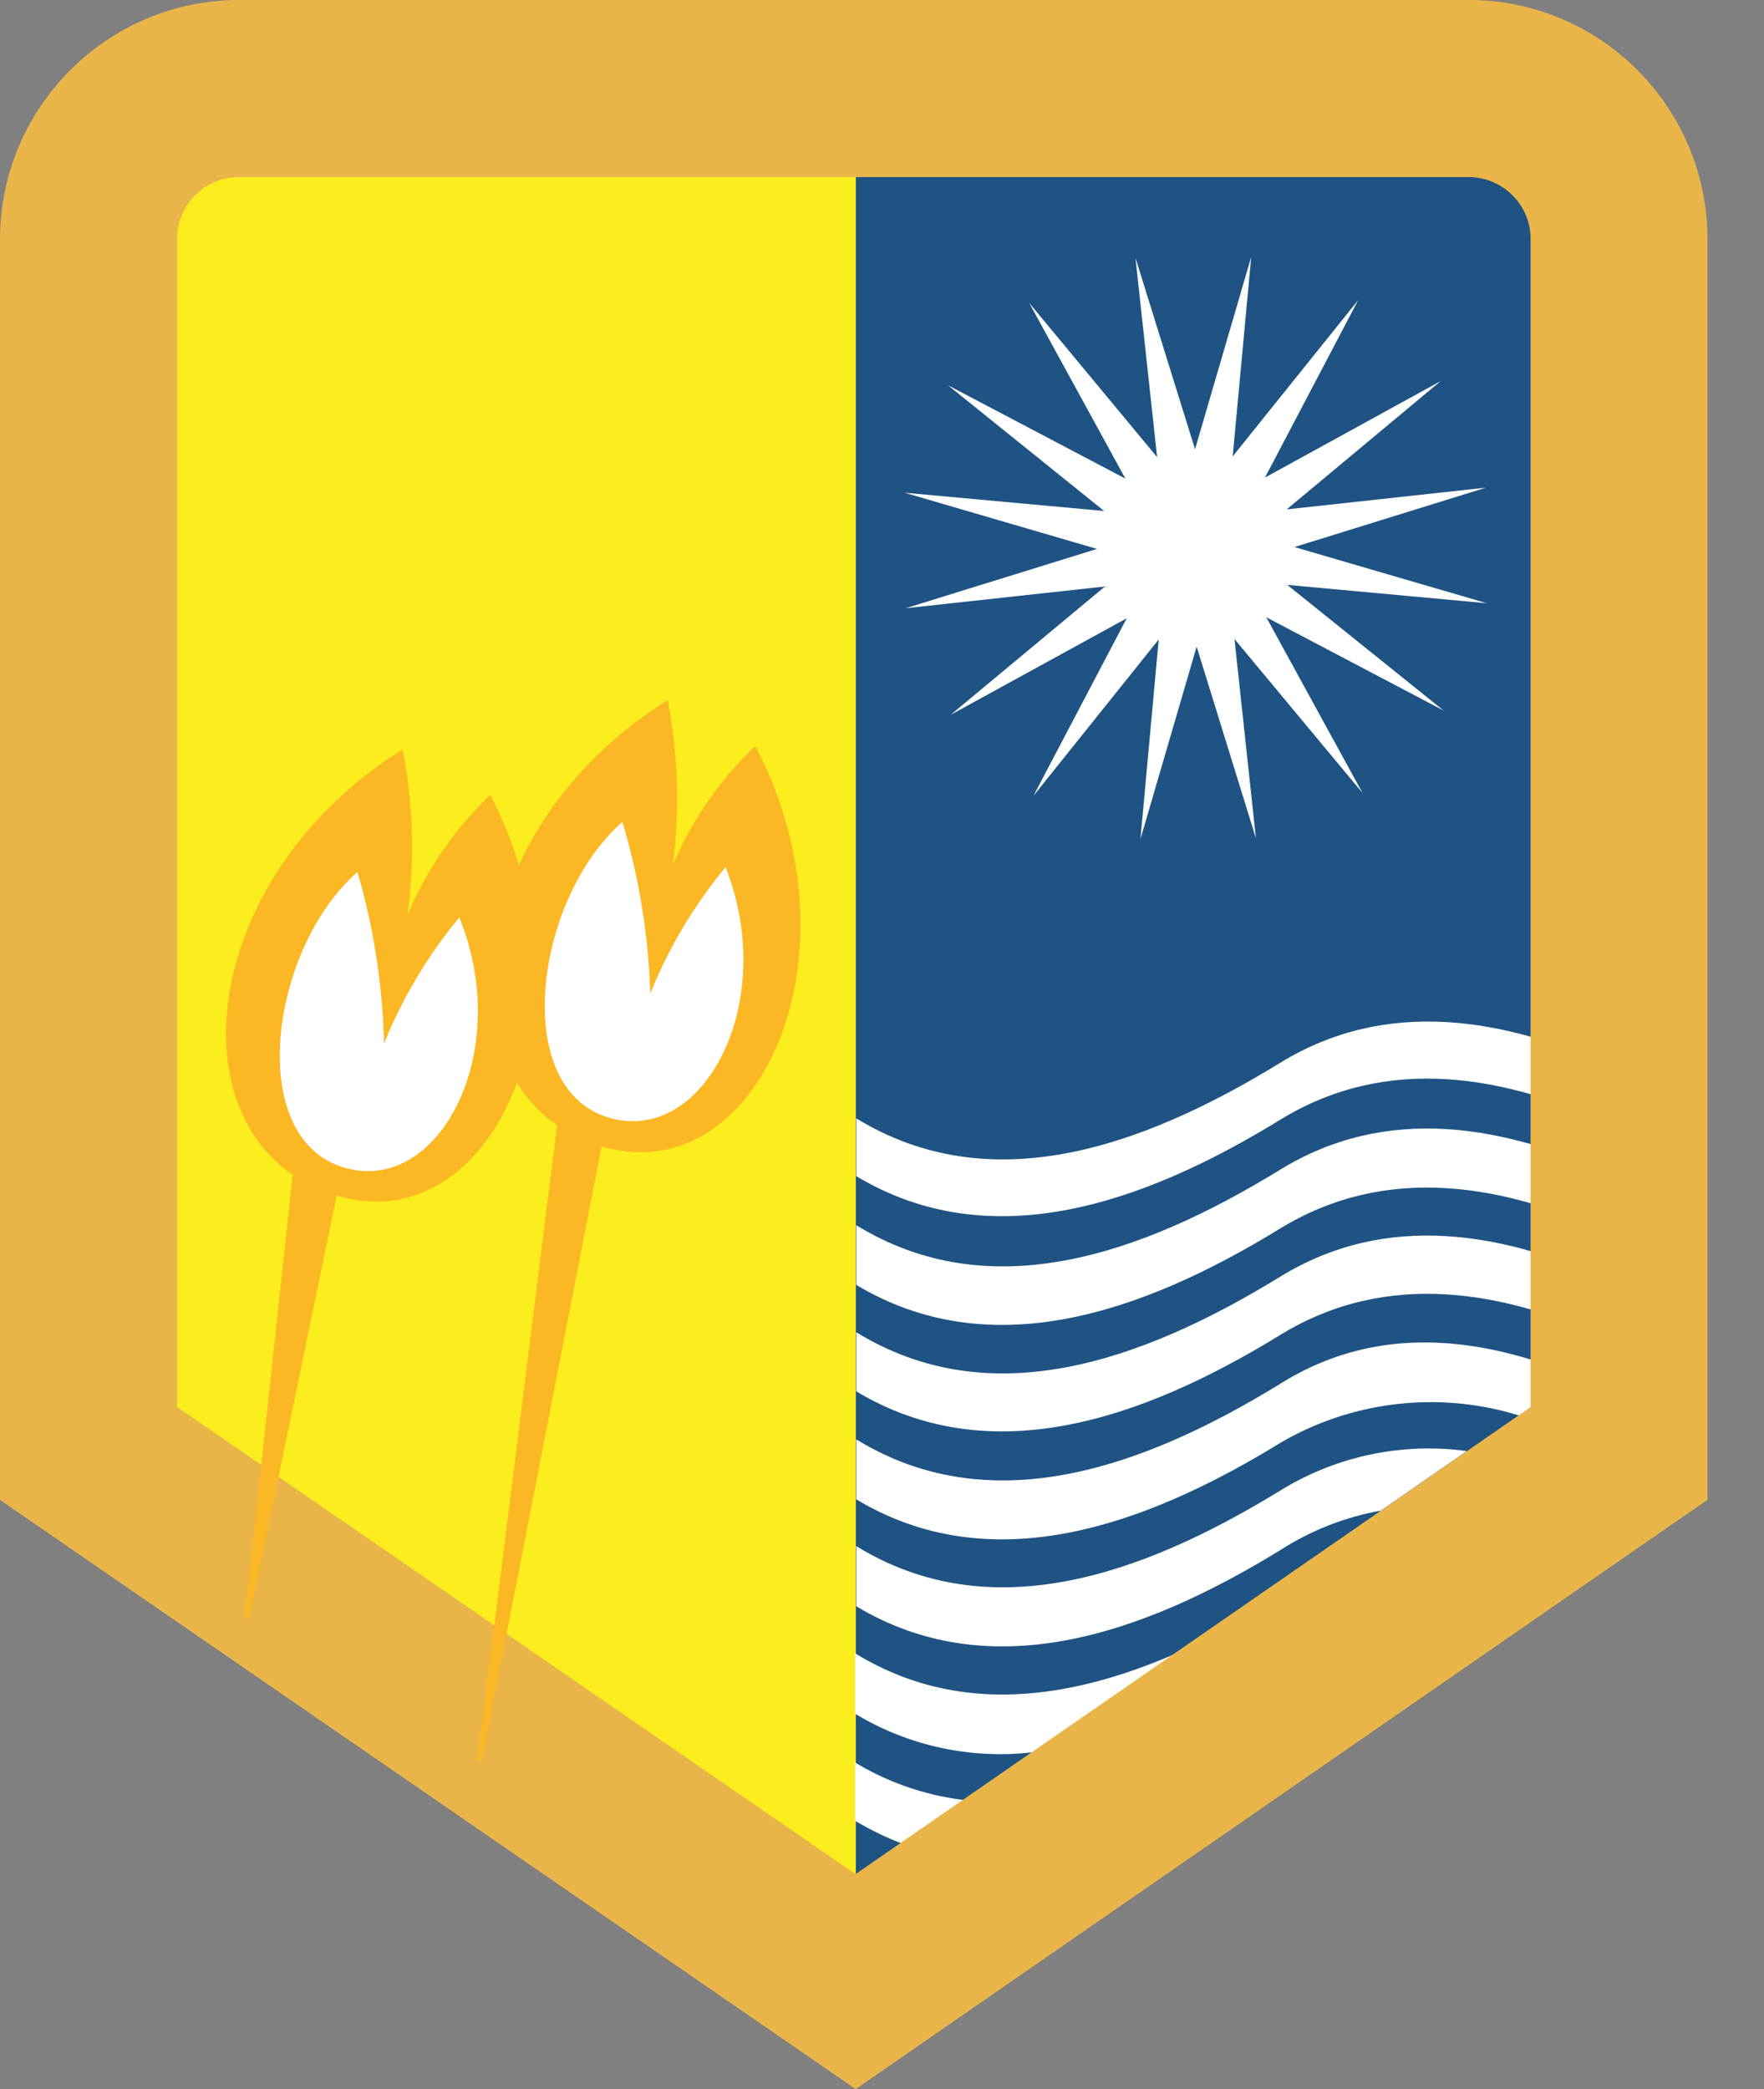
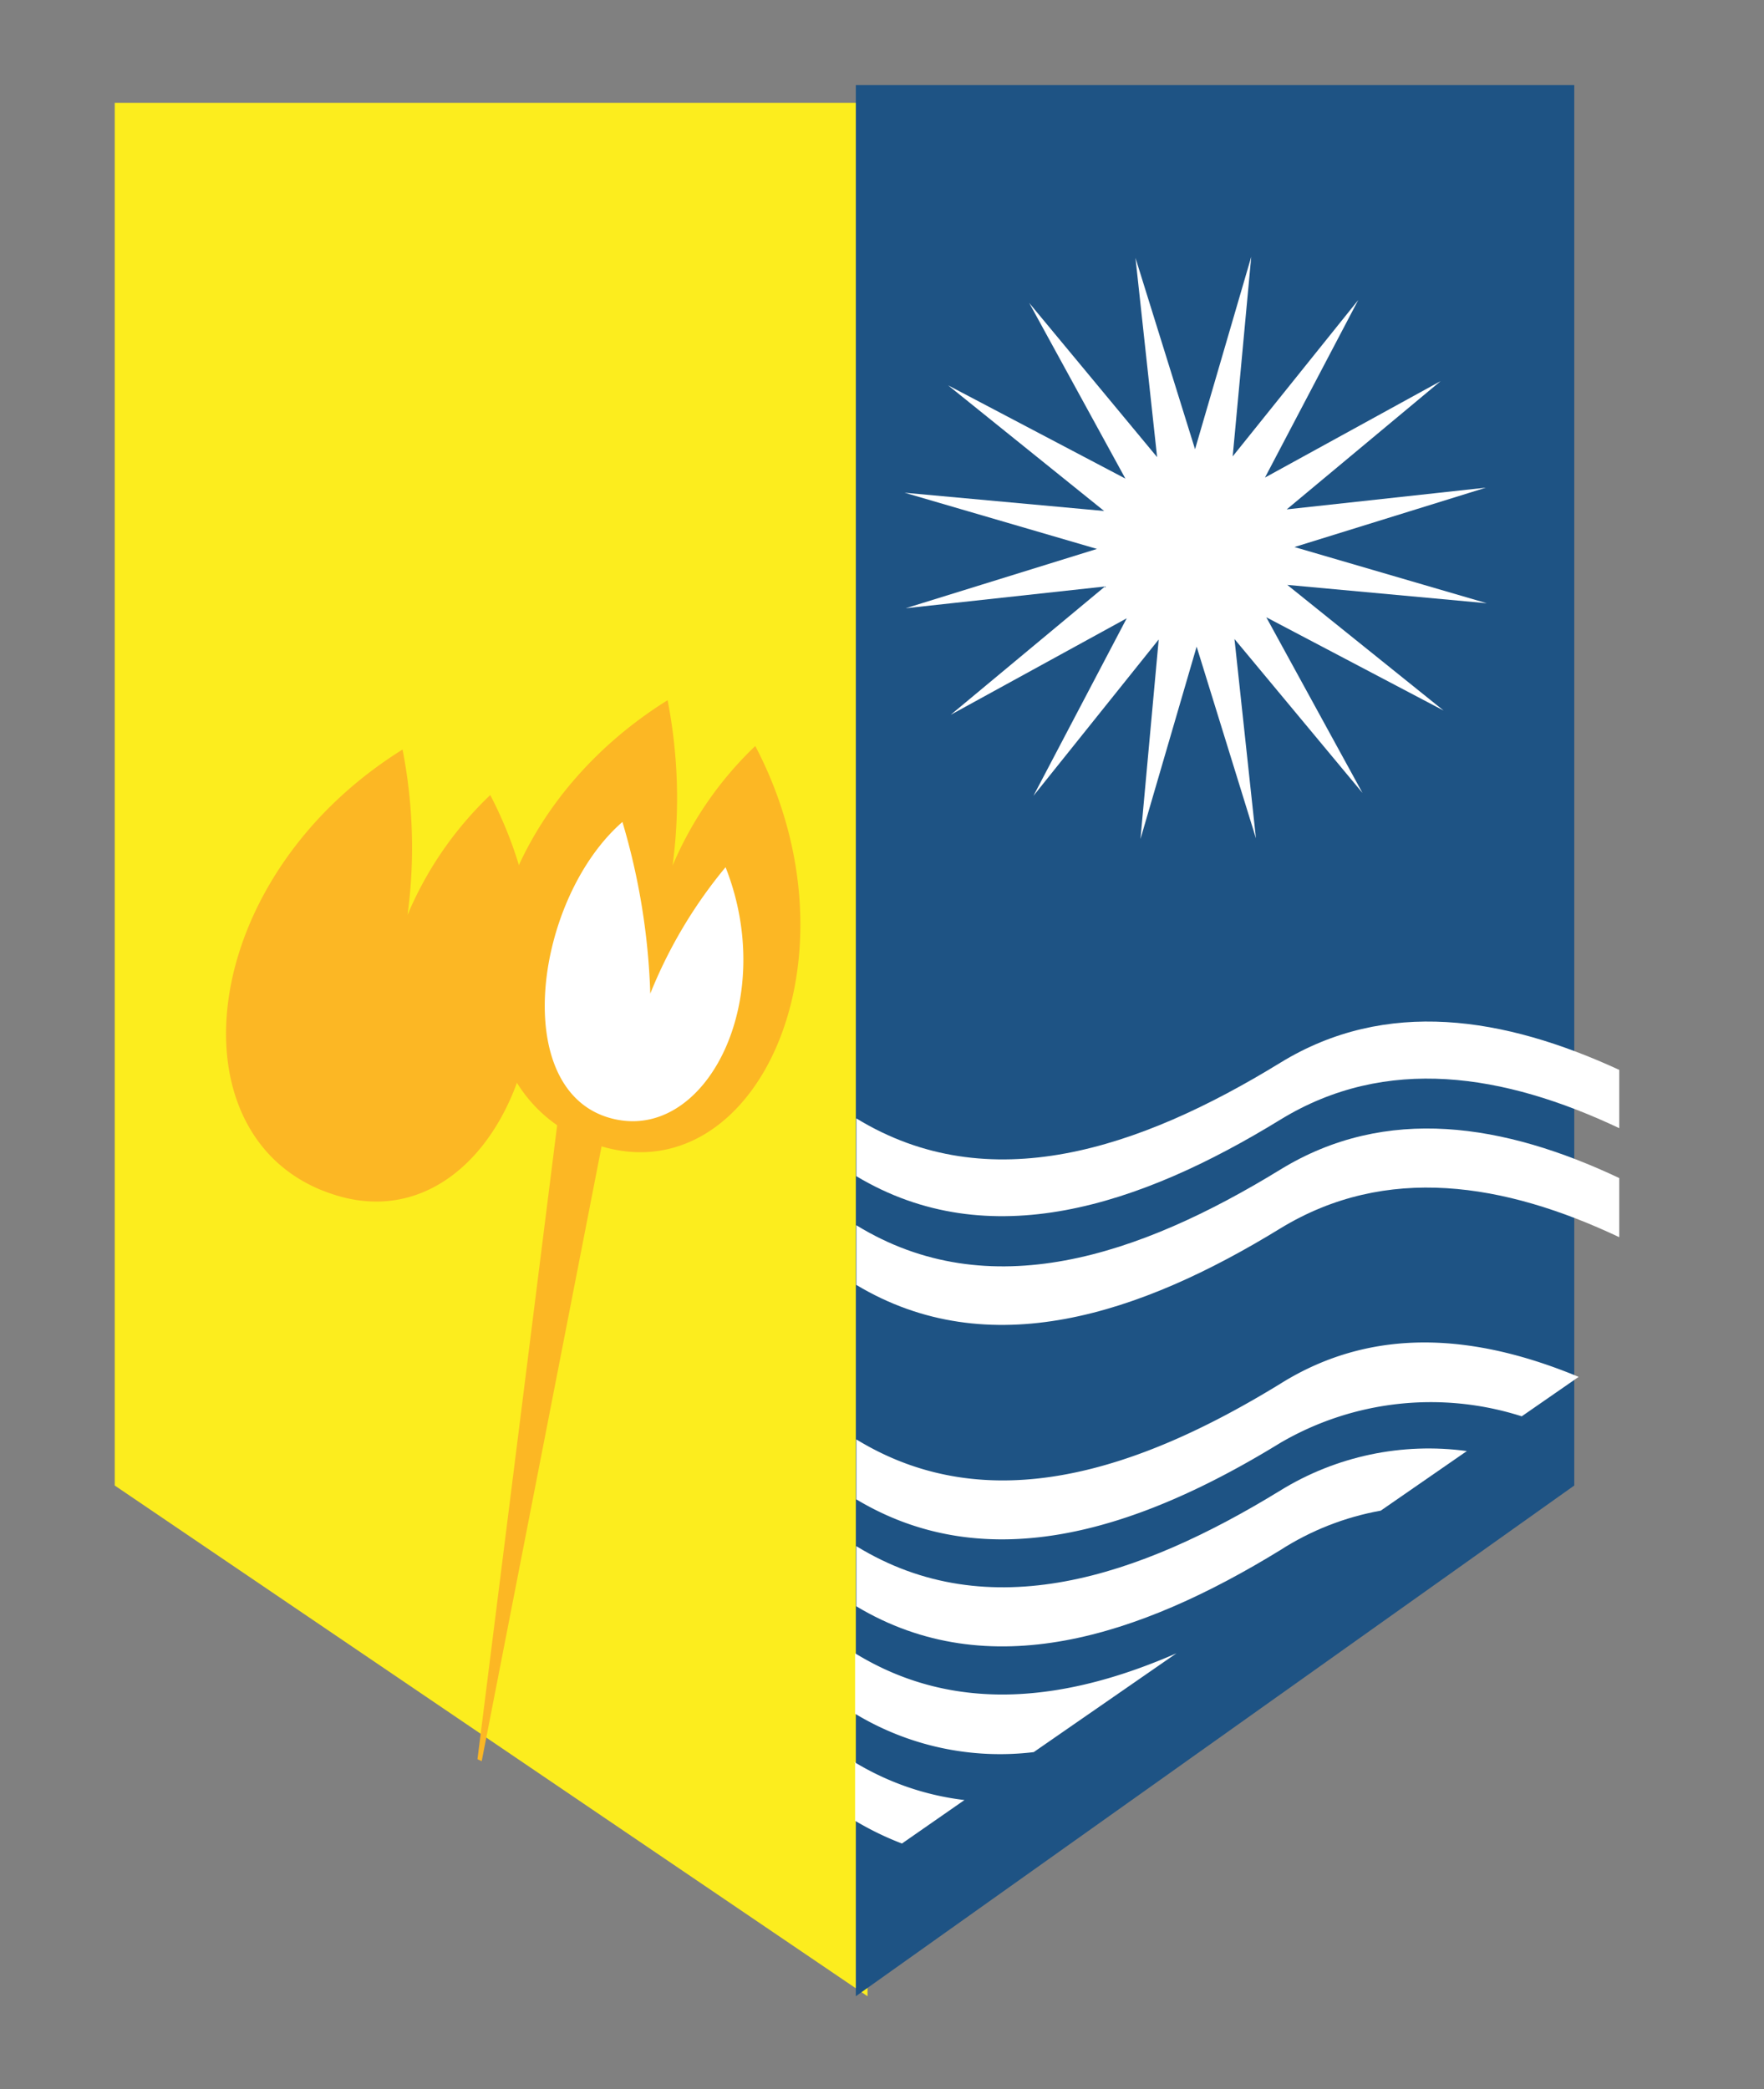
<svg xmlns="http://www.w3.org/2000/svg" id="Layer_1" data-name="Layer 1" viewBox="0 0 187.42 221.92">
  <rect x="0" y="0" width="187.42" height="221.92" fill="#808080" stroke="none" />
  <defs>
    <style>.ic-2{fill:#fff}.ic-3{fill:#fcb724}</style>
  </defs>
  <path d="M92.17 212.05V10.92H12.19V157.8z" style="fill:#fced1e" />
  <path d="M90.93 212.05V9.04h76.33V157.8z" style="fill:#1e5384" />
  <path d="M136.03 112.89c-15.01 9.21-30.97 14.53-45.05 5.91v6.14c14.08 8.45 30.1 3.18 45.05-6 11.26-6.9 23.79-4.87 36.01.9v-6.19c-12.22-5.63-24.75-7.66-36.01-.76" class="ic-2" />
  <path d="M136.03 124.24c-15.01 9.21-30.97 14.56-45.05 5.91v6.34c14.08 8.45 30.1 3.18 45.05-6 11.26-6.87 23.79-4.84 36.01.93v-6.28c-12.22-5.77-24.75-7.8-36.01-.9" class="ic-2" />
-   <path d="M136.03 135.61c-15.01 9.21-30.97 14.56-45.05 5.91v6.28c14.08 8.45 30.1 3.18 45.05-6 11.26-6.9 23.79-4.87 36.01.9v-6.19c-12.22-5.77-24.75-7.8-36.01-.9" class="ic-2" />
  <path d="M136.03 146.99c-15.01 9.21-30.97 14.53-45.05 5.91v6.37c14.08 8.45 30.1 3.18 45.05-6a31.72 31.72 0 0 1 25.65-2.82l6.05-4.19c-10.84-4.5-21.76-5.49-31.7.73" class="ic-2" />
  <path d="M136.03 158.33c-15.01 9.21-30.97 14.56-45.05 5.91v6.39c14.08 8.45 30.1 3.21 45.05-5.97 3.25-2.09 6.87-3.51 10.67-4.19l9.15-6.33c-6.89-.94-13.9.54-19.82 4.19" class="ic-2" />
  <path d="M90.85 175.62v6.42a29.77 29.77 0 0 0 18.98 4.08l15.17-10.5c-11.54 5.04-23.42 6.59-34.15 0M90.85 187.27v6.14c1.59.95 3.25 1.76 4.98 2.42l6.64-4.62c-4.17-.49-8.19-1.89-11.77-4.08l.14.14ZM120.64 27.39l6.33 20.33 5.97-20.44-1.97 21.2 13.34-16.61-9.91 18.86 18.67-10.25-16.36 13.63 21.17-2.31-20.35 6.31 20.44 5.97-21.2-1.95 16.61 13.35-18.84-9.91 10.22 18.66-13.6-16.35 2.28 21.17-6.3-20.36-5.97 20.44 1.94-21.2-13.31 16.61 9.91-18.86-18.7 10.25L117.4 62.3l-21.17 2.31 20.32-6.3-20.44-5.97 21.2 1.94-16.58-13.35 18.84 9.91-10.22-18.66 13.59 16.38z" class="ic-2" />
-   <path d="M90.92 221.92 0 159.33V25.34C.05 11.4 11.4.05 25.3 0h130.75c13.93 0 25.31 11.33 25.36 25.3v134.02l-90.5 62.6Zm-72.11-72.47 72.09 49.63 71.72-49.61V25.34c-.01-3.59-2.97-6.53-6.59-6.53H25.34c-3.57.01-6.52 2.96-6.53 6.57v124.08Z" style="fill:#eab548" />
-   <path d="m31.47 121.37-5.46 50.42.45.2 9.55-46.17z" class="ic-3" />
  <path d="M52.08 84.46a37.9 37.9 0 0 0-8.78 12.73c.79-5.85.6-11.78-.53-17.57-22.24 13.88-24.72 41.72-7.32 47.27 16.67 5.43 28.46-19.76 16.64-42.43Z" class="ic-3" />
-   <path d="M37.64 124.27c-11.85-2.03-9.26-23.25.34-31.64a71.1 71.1 0 0 1 2.82 18.22c1.97-4.85 4.66-9.37 8-13.4 5.63 13.88-1.66 28.46-11.15 26.83Z" class="ic-2" />
  <path d="m59.63 116.08-8.9 70.8.45.2 12.98-66.56z" class="ic-3" />
  <path d="M80.24 79.25a38.1 38.1 0 0 0-8.78 12.7c.78-5.85.6-11.78-.53-17.57-22.24 13.88-24.72 41.75-7.32 47.3 16.67 5.29 28.46-19.85 16.64-42.43Z" class="ic-3" />
  <path d="M65.79 118.98c-11.85-2.03-9.26-23.28.34-31.67a71.5 71.5 0 0 1 2.96 18.24c1.95-4.86 4.65-9.4 8-13.43 5.49 13.91-1.8 28.46-11.29 26.86Z" class="ic-2" />
</svg>